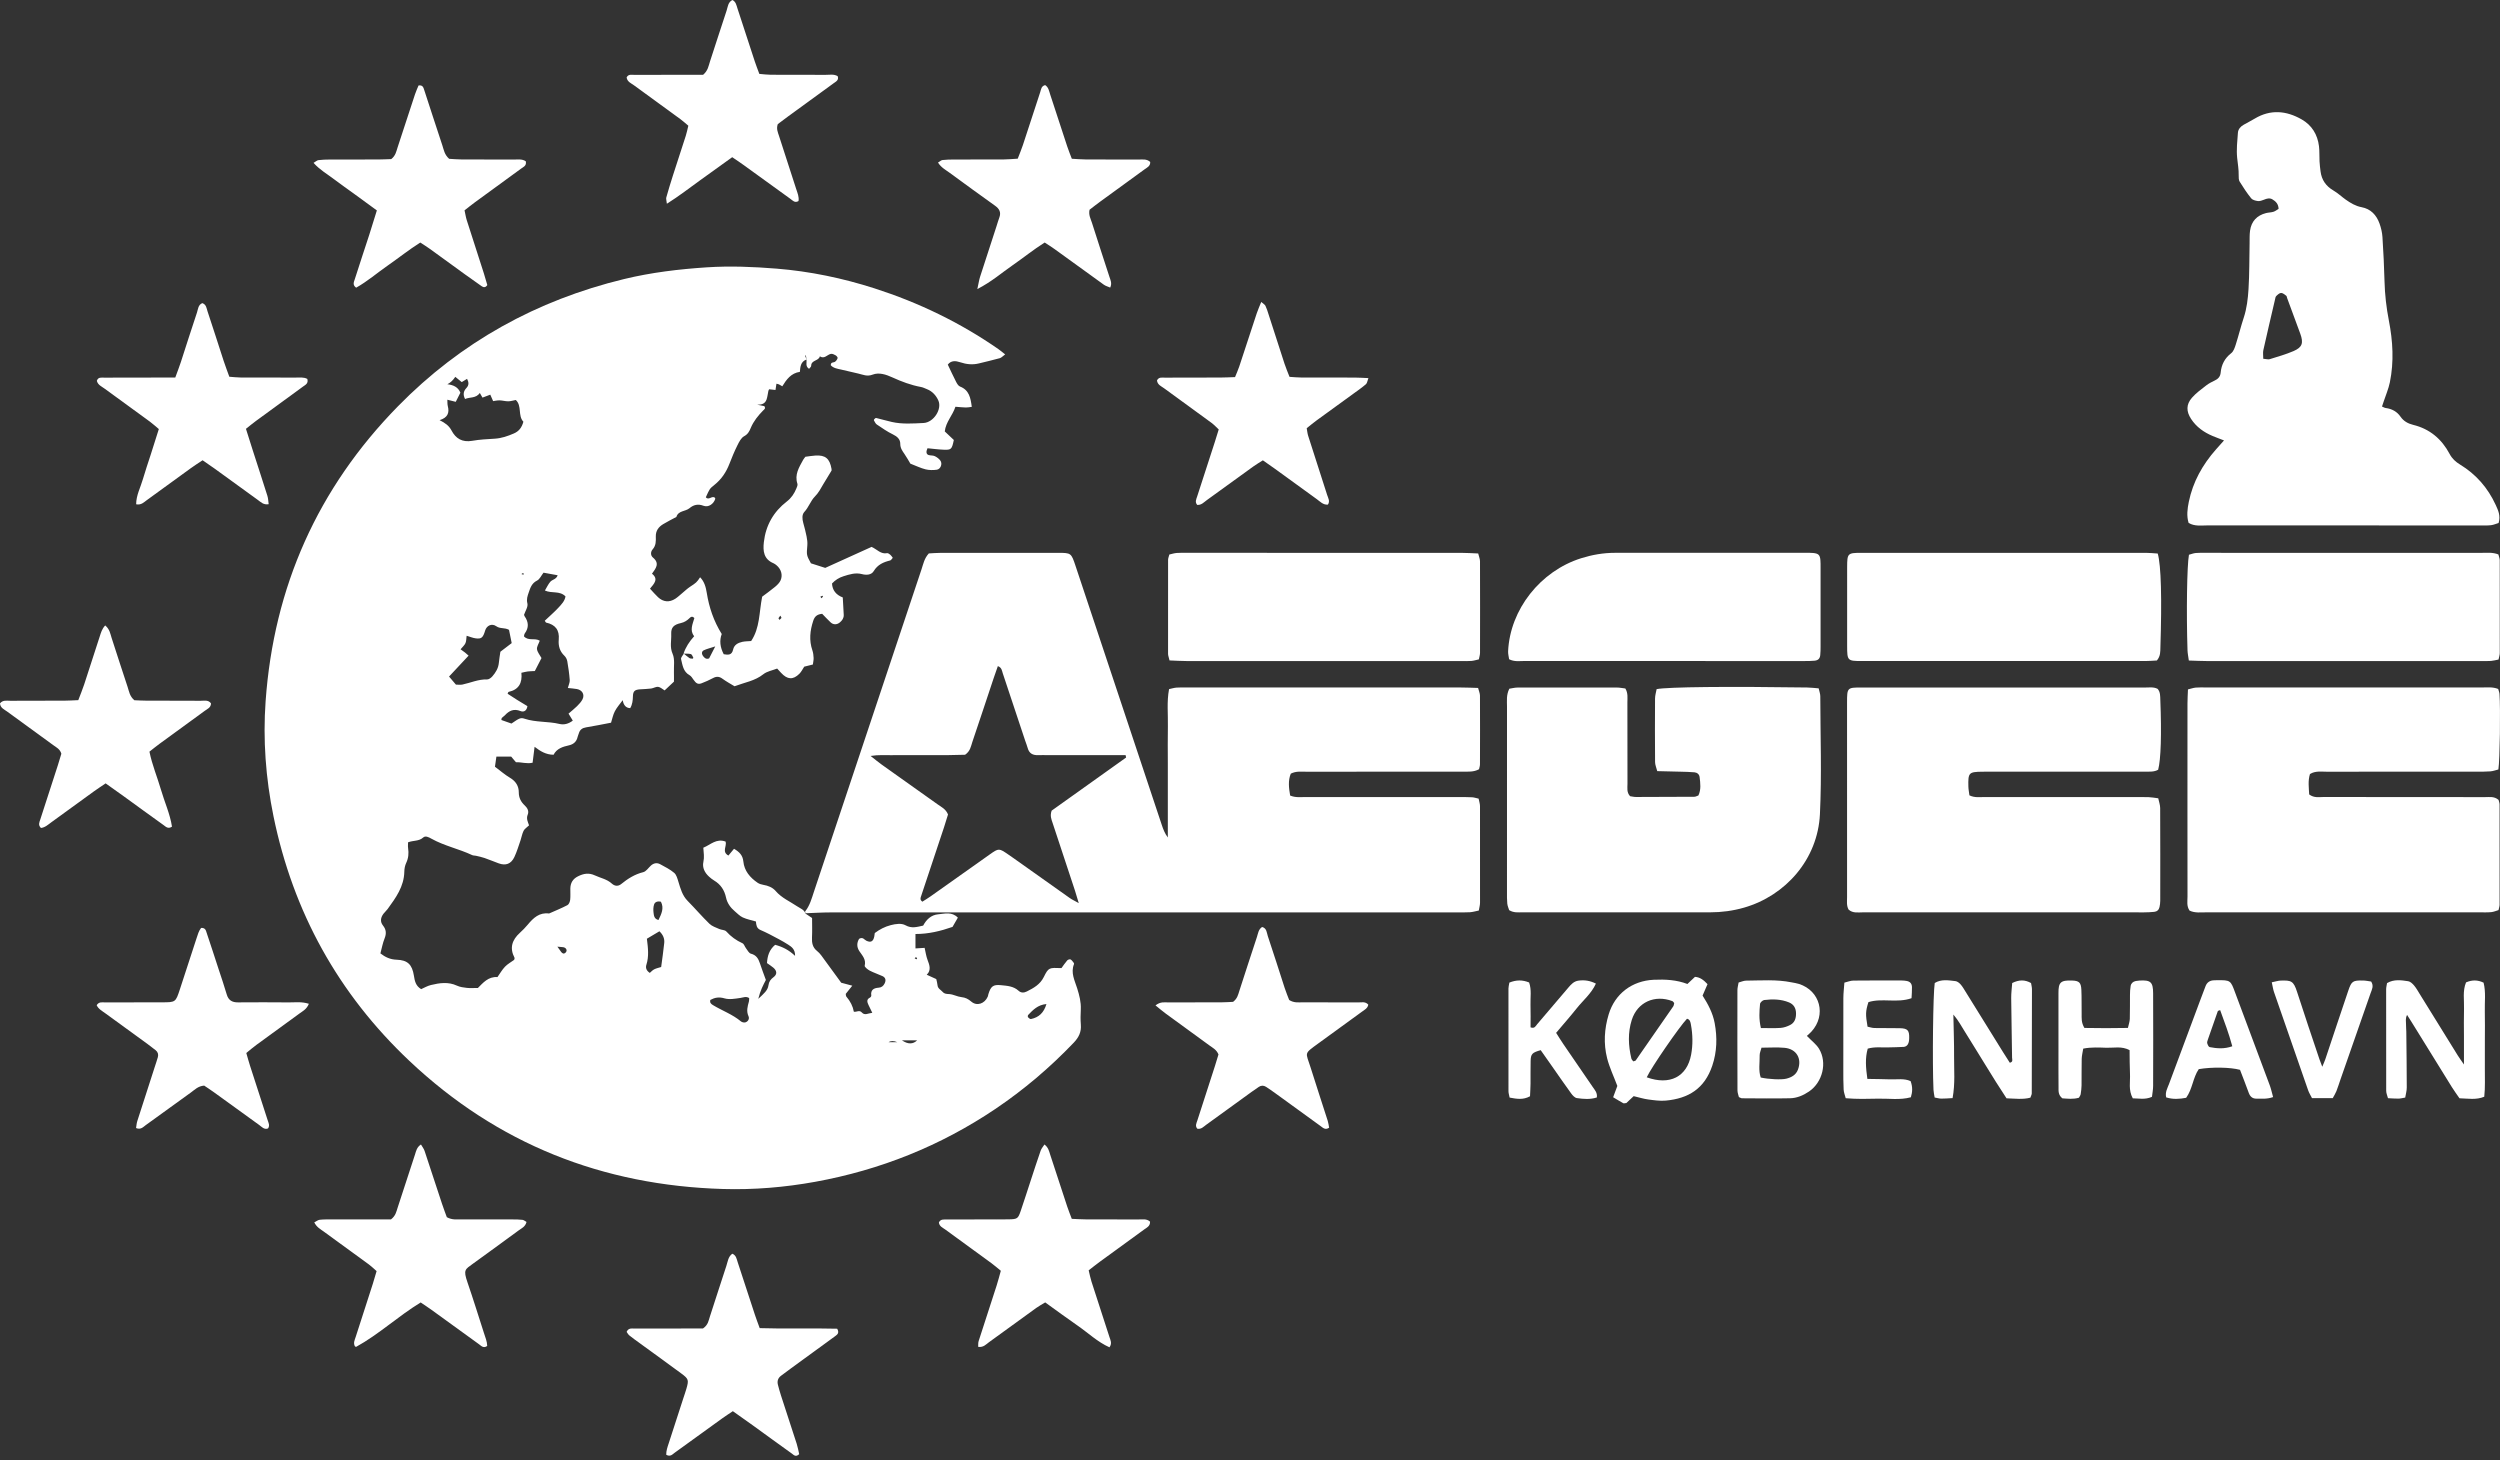
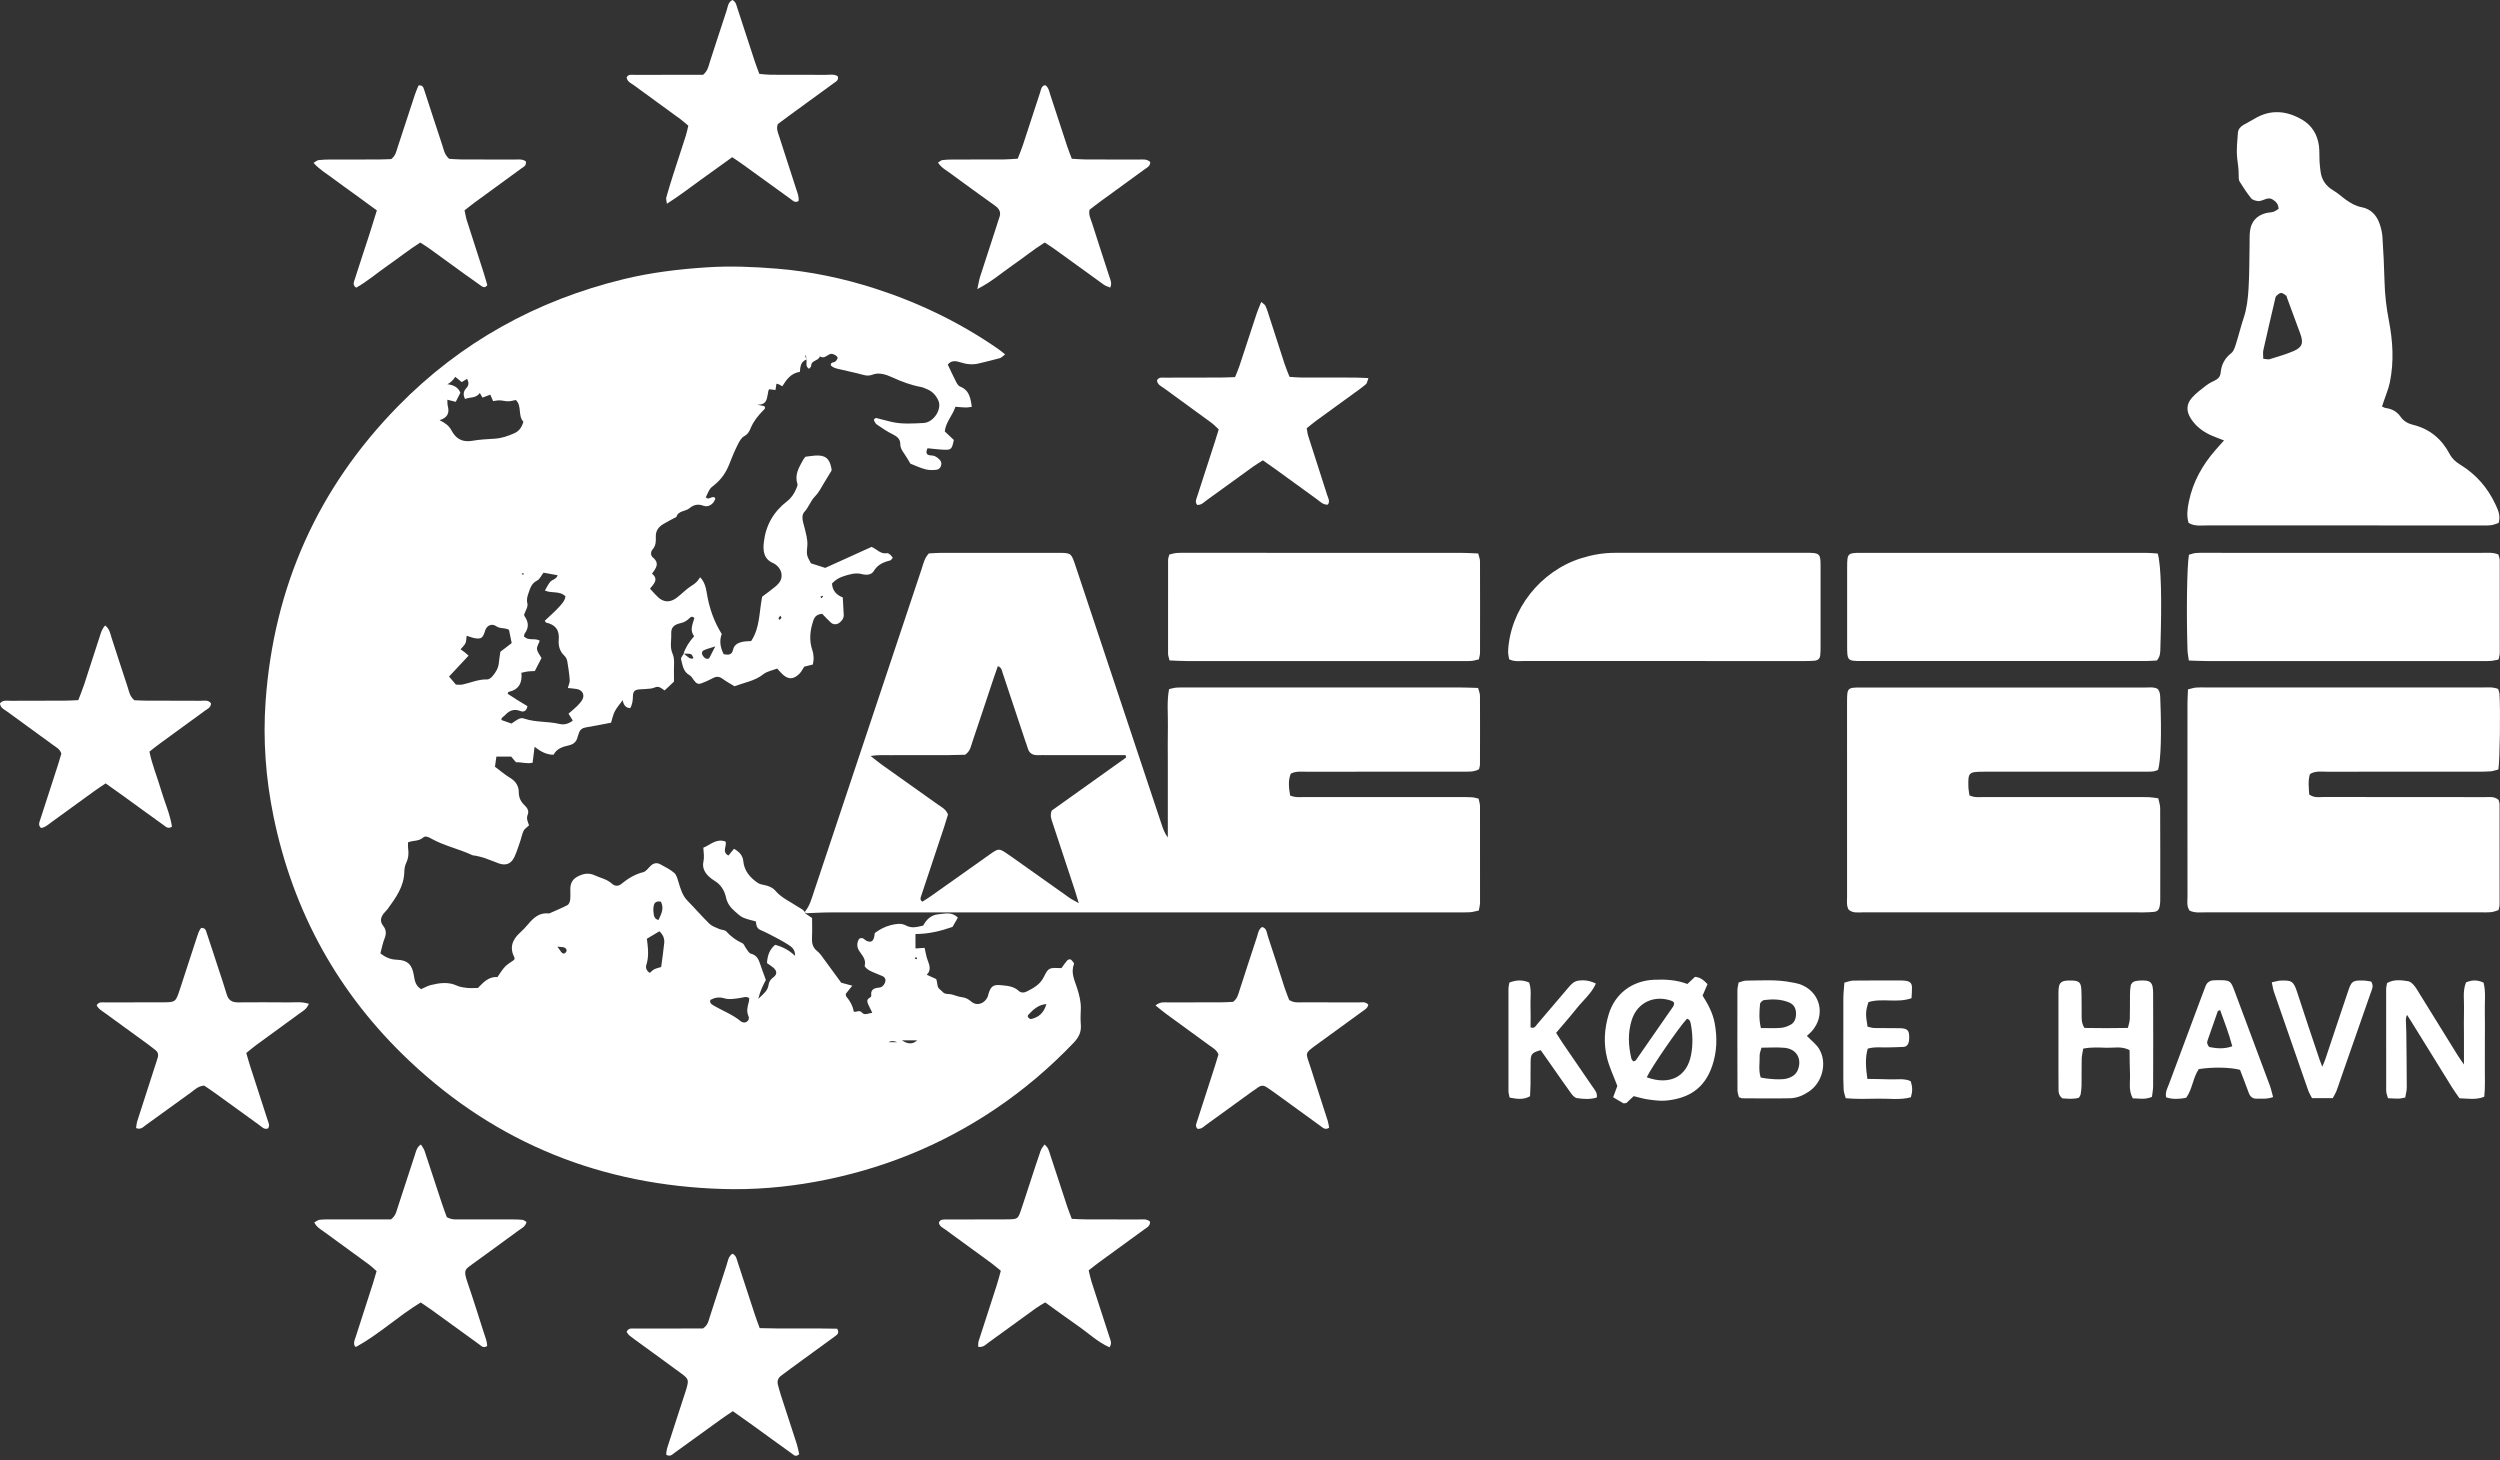
<svg xmlns="http://www.w3.org/2000/svg" width="529" height="309" viewBox="0 0 529 309" fill="none">
  <rect x="0" y="0" width="529" height="309" fill="#333333" stroke="none" />
  <path d="M144.639 138.314C145.083 136.939 145.864 135.771 146.885 134.62C145.873 133.374 146.588 132.016 146.927 130.781C146.442 130.287 146.146 130.556 145.9 130.798C145.382 131.308 144.835 131.668 144.082 131.838C142.575 132.179 141.965 132.756 142.031 134.169C142.096 135.545 141.681 136.9 142.326 138.353C142.832 139.494 142.553 140.988 142.604 142.326C142.628 142.95 142.608 143.576 142.608 144.237C141.969 144.837 141.33 145.437 140.633 146.092C140.151 145.81 139.734 145.395 139.272 145.339C138.796 145.279 138.283 145.624 137.773 145.693C136.998 145.795 136.212 145.808 135.43 145.862C134.339 145.938 133.954 146.238 133.928 147.303C133.907 148.21 133.814 149.065 133.354 149.841C132.476 149.817 131.948 149.256 131.767 148.157C131.205 148.932 130.547 149.656 130.107 150.495C129.71 151.25 129.551 152.132 129.298 152.923C127.491 153.265 125.759 153.628 124.015 153.908C123.206 154.037 122.702 154.407 122.479 155.184C122.405 155.442 122.277 155.686 122.219 155.947C122.001 156.94 121.341 157.499 120.403 157.709C119.072 158.007 117.811 158.389 117.135 159.704C115.527 159.696 114.341 158.961 113.118 158.021C112.969 159.216 112.84 160.248 112.697 161.394C111.459 161.674 110.341 161.245 109.171 161.288C108.808 160.858 108.462 160.448 108.165 160.097H105.037C104.935 160.816 104.837 161.501 104.732 162.24C105.802 163.038 106.808 163.923 107.94 164.596C109.144 165.313 109.777 166.345 109.775 167.64C109.774 168.842 110.241 169.695 111.055 170.454C111.626 170.985 111.965 171.656 111.665 172.381C111.308 173.238 111.712 173.946 111.946 174.643C111.505 175.066 111.016 175.356 110.798 175.786C110.479 176.413 110.374 177.146 110.14 177.822C109.73 179.005 109.373 180.216 108.843 181.345C108.147 182.822 107.002 183.229 105.515 182.682C104.514 182.315 103.53 181.899 102.522 181.551C101.935 181.347 101.319 181.225 100.712 181.081C100.451 181.019 100.154 181.053 99.921 180.944C97.102 179.615 94 178.988 91.269 177.457C90.678 177.126 90.023 176.787 89.537 177.225C88.646 178.029 87.504 177.801 86.345 178.231C86.345 178.632 86.293 179.057 86.355 179.465C86.52 180.557 86.433 181.582 85.948 182.606C85.688 183.153 85.566 183.813 85.555 184.424C85.501 187.583 83.751 189.968 82.013 192.362C81.755 192.719 81.397 193.004 81.135 193.359C80.546 194.155 80.392 195.027 81.039 195.838C81.737 196.712 81.787 197.553 81.374 198.581C80.978 199.566 80.791 200.634 80.494 201.738C81.513 202.525 82.557 203.03 83.903 203.074C86.254 203.151 87.208 204.082 87.585 206.468C87.757 207.561 87.948 208.596 89.113 209.302C89.752 209.026 90.444 208.609 91.191 208.429C93.021 207.986 94.858 207.713 96.691 208.563C97.326 208.858 98.072 208.958 98.78 209.037C99.485 209.115 100.205 209.054 101.122 209.054C102.194 208.001 103.296 206.609 105.265 206.747C105.806 205.985 106.247 205.192 106.855 204.557C107.395 203.992 108.118 203.6 108.793 203.108C108.816 202.992 108.933 202.781 108.871 202.661C107.786 200.583 108.353 198.883 110.002 197.388C110.598 196.847 111.166 196.265 111.68 195.647C112.861 194.229 114.13 193.022 116.185 193.296C117.485 192.717 118.811 192.184 120.069 191.526C120.381 191.364 120.602 190.804 120.648 190.403C120.739 189.609 120.666 188.796 120.684 187.991C120.709 186.815 121.222 185.966 122.309 185.426C123.488 184.841 124.585 184.632 125.877 185.234C127.083 185.795 128.434 186.024 129.469 186.973C130.061 187.515 130.797 187.593 131.436 187.071C132.838 185.927 134.311 184.996 136.114 184.548C136.726 184.395 137.19 183.647 137.719 183.168C138.315 182.627 139.003 182.493 139.702 182.873C140.719 183.429 141.786 183.955 142.658 184.697C143.141 185.107 143.343 185.911 143.548 186.576C143.996 188.03 144.373 189.484 145.502 190.628C147.065 192.211 148.515 193.911 150.109 195.461C150.654 195.992 151.477 196.253 152.199 196.577C152.681 196.794 153.381 196.753 153.686 197.095C154.661 198.181 155.778 198.988 157.1 199.589C157.441 199.743 157.583 200.306 157.853 200.653C158.173 201.065 158.469 201.691 158.885 201.796C160.012 202.082 160.465 202.835 160.789 203.817C161.181 205.001 161.627 206.167 162.058 207.359C161.474 208.491 160.889 209.564 160.451 211.358C161.639 210.233 162.46 209.581 162.607 208.481C162.712 207.697 163.067 207.227 163.693 206.759C164.484 206.165 164.41 205.416 163.642 204.762C163.241 204.42 162.785 204.14 162.293 203.787C162.389 202.29 162.762 200.983 164.02 199.922C165.537 200.326 166.903 200.99 168.236 202.261C168.278 200.871 167.481 200.338 166.788 199.891C165.518 199.072 164.153 198.394 162.816 197.682C162.184 197.347 161.526 197.06 160.874 196.767C160.088 196.415 160.013 195.708 159.955 194.988C159.021 194.712 158.052 194.53 157.18 194.133C156.547 193.846 156.033 193.289 155.485 192.829C154.569 192.058 153.879 191.097 153.63 189.934C153.291 188.347 152.498 187.145 151.107 186.316C150.724 186.088 150.369 185.802 150.038 185.503C149.114 184.669 148.57 183.583 148.836 182.384C149.056 181.396 148.901 180.459 148.823 179.376C150.358 178.753 151.588 177.347 153.54 178.08C153.842 179.037 152.674 180.243 154.13 181.034C154.49 180.601 154.866 180.147 155.319 179.602C156.414 180.244 157.162 180.95 157.29 182.269C157.485 184.281 158.706 185.693 160.309 186.792C160.654 187.029 161.104 187.164 161.525 187.235C162.533 187.404 163.472 187.772 164.125 188.532C165.39 190.004 167.141 190.742 168.691 191.785C169.34 192.221 170.17 192.467 170.442 193.334L170.345 193.252C170.859 193.596 171.372 193.939 171.835 194.249C171.835 195.69 171.886 197.022 171.818 198.351C171.762 199.481 171.932 200.461 172.871 201.212C173.214 201.486 173.526 201.818 173.787 202.172C175.216 204.105 176.624 206.053 178.003 207.946C178.749 208.145 179.418 208.324 180.344 208.571C179.764 209.301 179.348 209.821 178.956 210.313C179.005 210.544 178.987 210.759 179.085 210.875C179.944 211.879 180.472 212.945 180.671 214.073C181.225 214.217 181.829 213.63 182.376 214.249C182.977 214.931 183.697 214.405 184.576 214.309C184.288 213.716 184.025 213.193 183.778 212.662C183.497 212.059 183.289 211.474 184.104 211.078C184.233 211.015 184.381 210.788 184.363 210.659C184.188 209.43 184.92 209.063 185.932 208.994C186.547 208.952 186.911 208.632 187.174 208.121C187.526 207.44 187.399 206.856 186.741 206.55C185.852 206.137 184.903 205.84 184.036 205.386C183.596 205.156 182.909 204.6 182.97 204.348C183.3 203.005 182.463 202.202 181.837 201.261C181.239 200.361 181.307 199.442 181.788 198.656C182.602 198.186 182.878 198.853 183.326 199.061C184.269 199.501 184.776 199.223 184.997 198.164C185.051 197.909 185.072 197.648 185.103 197.43C186.153 196.647 187.224 196.09 188.465 195.764C189.558 195.479 190.755 195.317 191.614 195.792C192.906 196.507 194.005 196.152 195.344 195.857C195.988 194.628 197.002 193.595 198.523 193.464C199.901 193.346 201.403 192.861 202.683 194.173C202.321 194.802 201.942 195.461 201.556 196.132C199.057 197.008 196.483 197.639 193.713 197.636V200.688C194.42 200.644 195.005 200.606 195.651 200.566C195.861 201.481 195.969 202.324 196.28 203.151C196.62 204.055 197.142 205.29 196.095 206.254C196.743 206.549 197.39 206.843 198.114 207.172C198.203 207.588 198.343 208.013 198.375 208.448C198.43 209.188 199.06 209.437 199.468 209.887C199.881 210.345 200.326 210.311 200.885 210.35C201.746 210.412 202.574 210.901 203.438 210.99C204.288 211.077 204.88 211.388 205.53 211.944C206.712 212.954 208.347 212.393 209.009 210.891C209.08 210.73 209.087 210.543 209.139 210.372C209.644 208.726 210.126 208.299 211.773 208.462C213.085 208.592 214.46 208.659 215.533 209.647C216.058 210.128 216.675 210.1 217.285 209.791C218.722 209.06 220.08 208.332 220.871 206.73C221.877 204.697 221.996 204.756 224.607 204.85C224.974 204.348 225.363 203.759 225.821 203.229C225.963 203.063 226.365 202.929 226.525 203.014C226.805 203.162 226.997 203.485 227.211 203.747C227.261 203.807 227.289 203.934 227.261 204.003C226.519 205.833 227.402 207.45 227.924 209.112C228.383 210.57 228.772 212.031 228.697 213.587C228.646 214.659 228.613 215.744 228.706 216.811C228.841 218.365 228.259 219.525 227.198 220.636C222.159 225.907 216.642 230.598 210.593 234.669C198.982 242.483 186.257 247.568 172.509 250.067C166.063 251.239 159.535 251.784 152.982 251.591C127.493 250.84 105.23 242.047 86.633 224.491C71.595 210.293 62.012 192.97 57.866 172.697C56.225 164.671 55.62 156.528 56.204 148.363C57.934 124.183 67.222 103.312 84.199 85.979C97.512 72.386 113.576 63.528 132.04 59.051C137.785 57.658 143.639 56.957 149.559 56.568C154.511 56.243 159.428 56.449 164.323 56.843C171.378 57.411 178.308 58.851 185.066 61.025C194.424 64.036 203.183 68.264 211.263 73.876C211.691 74.173 212.088 74.516 212.691 74.99C212.202 75.345 211.917 75.688 211.563 75.788C210.1 76.198 208.617 76.533 207.142 76.898C205.795 77.232 204.49 77.092 203.179 76.654C202.229 76.337 201.257 76.231 200.554 77.155C201.155 78.415 201.706 79.624 202.314 80.805C202.508 81.183 202.788 81.653 203.14 81.79C205.071 82.535 205.374 84.174 205.63 86.089C205.178 86.143 204.781 86.236 204.384 86.227C203.681 86.209 202.98 86.13 202.168 86.069C201.572 87.922 200.135 89.28 199.913 91.289C200.571 91.911 201.212 92.515 201.829 93.099C201.419 95.069 201.299 95.219 199.718 95.159C198.563 95.116 197.413 94.958 196.258 94.85C195.911 95.589 195.982 96.13 196.506 96.287C196.926 96.414 197.422 96.338 197.803 96.523C198.252 96.741 198.711 97.075 198.993 97.48C199.466 98.162 199.029 99.283 198.223 99.393C197.445 99.499 196.603 99.499 195.846 99.312C194.828 99.059 193.865 98.582 192.634 98.107C192.312 97.575 191.891 96.792 191.387 96.067C190.925 95.402 190.494 94.812 190.497 93.901C190.501 92.959 189.854 92.36 188.943 91.923C187.744 91.347 186.64 90.567 185.53 89.821C185.257 89.638 185.11 89.26 184.926 88.96C184.893 88.906 184.934 88.762 184.988 88.71C185.105 88.598 185.277 88.416 185.385 88.442C186.504 88.707 187.609 89.039 188.731 89.292C190.947 89.789 193.202 89.611 195.432 89.504C197.538 89.401 199.375 86.599 198.555 84.749C198.1 83.721 197.302 82.796 196.15 82.35C195.735 82.188 195.326 81.97 194.894 81.891C192.765 81.499 190.762 80.748 188.806 79.849C187.475 79.238 185.984 78.752 184.65 79.271C183.466 79.73 182.602 79.273 181.607 79.044C180.389 78.766 179.176 78.465 177.956 78.194C177.172 78.02 176.367 77.909 175.796 77.294C175.764 76.567 176.375 76.763 176.687 76.55C176.942 76.376 177.164 76.056 177.24 75.76C177.279 75.608 177.009 75.295 176.807 75.181C176.51 75.013 176.122 74.819 175.819 74.878C175.036 75.029 174.452 76.045 173.479 75.4C173.249 76.41 171.633 76.157 171.645 77.423C171.646 77.622 171.36 77.825 171.194 78.042C170.361 77.506 170.743 76.725 170.66 76.058C170.615 75.772 170.571 75.489 170.527 75.207C170.471 75.224 170.416 75.24 170.361 75.258C170.461 75.529 170.56 75.801 170.658 76.073C169.406 76.519 169.342 77.633 169.254 78.683C167.379 78.964 166.425 80.289 165.531 81.744C165.247 81.579 165.037 81.437 164.81 81.332C164.659 81.262 164.484 81.243 164.296 81.195C164.234 81.603 164.172 82.008 164.094 82.52C163.619 82.467 163.186 82.418 162.751 82.368C162.695 82.487 162.612 82.6 162.586 82.725C162.458 83.319 162.404 83.933 162.213 84.505C161.906 85.425 161.179 85.656 160.232 85.638C160.747 85.741 161.264 85.844 161.73 85.937C162.089 86.447 161.693 86.637 161.466 86.87C160.408 87.957 159.459 89.119 158.867 90.537C158.569 91.253 158.268 91.871 157.462 92.304C156.829 92.644 156.401 93.496 156.048 94.204C155.413 95.48 154.864 96.803 154.351 98.133C153.663 99.917 152.65 101.432 151.137 102.63C150.119 103.436 150.154 103.48 149.354 105.217C149.951 105.983 150.684 104.768 151.288 105.343C151.308 105.415 151.366 105.505 151.346 105.571C151.012 106.625 149.914 107.423 148.861 107.021C147.666 106.564 146.741 106.828 145.889 107.54C145.027 108.26 143.533 108.017 143.121 109.385C142.184 109.892 141.228 110.363 140.318 110.915C139.352 111.501 138.737 112.309 138.769 113.537C138.793 114.485 138.828 115.433 138.088 116.259C137.674 116.723 137.608 117.513 138.159 117.972C139.68 119.24 138.738 120.292 137.959 121.398C139.41 122.534 138.398 123.522 137.539 124.561C138.165 125.231 138.671 125.838 139.244 126.372C140.346 127.399 141.629 127.512 142.895 126.694C143.417 126.356 143.871 125.911 144.354 125.514C144.907 125.059 145.424 124.55 146.018 124.16C147.295 123.32 147.439 123.227 148.142 122.148C149.074 123.102 149.362 124.275 149.558 125.487C150.047 128.52 151 131.385 152.72 134.158C152.202 135.519 152.372 136.967 153.141 138.434C154 138.566 154.85 138.724 155.13 137.439C155.347 136.442 156.166 136.014 157.072 135.816C157.67 135.686 158.297 135.698 158.944 135.643C160.817 132.852 160.609 129.619 161.275 126.256C162.038 125.68 163.05 124.967 163.997 124.179C164.463 123.79 164.951 123.32 165.183 122.78C165.669 121.649 165.278 120.432 164.334 119.631C164.13 119.459 163.908 119.286 163.666 119.183C161.591 118.317 161.417 116.589 161.633 114.701C162.036 111.159 163.69 108.276 166.484 106.12C167.465 105.363 168.055 104.453 168.501 103.379C168.635 103.059 168.828 102.651 168.734 102.37C168.09 100.423 169.084 98.894 169.934 97.323C170.057 97.096 170.237 96.9 170.418 96.652C171.123 96.564 171.827 96.439 172.536 96.395C174.655 96.262 175.564 97.023 175.951 99.218C175.982 99.389 175.955 99.571 175.955 99.576C175.324 100.612 174.762 101.505 174.23 102.416C173.693 103.336 173.226 104.261 172.438 105.055C171.518 105.982 171.128 107.33 170.194 108.331C169.668 108.895 169.741 109.836 169.971 110.655C170.236 111.603 170.485 112.558 170.675 113.523C170.794 114.129 170.883 114.767 170.832 115.376C170.66 117.455 170.633 117.453 171.592 119.198C172.621 119.526 173.549 119.823 174.622 120.166C177.835 118.71 181.156 117.204 184.428 115.721C185.607 116.255 186.391 117.318 187.702 117.049C187.905 117.007 188.196 117.233 188.398 117.396C188.59 117.551 188.718 117.786 188.913 118.035C188.71 118.248 188.565 118.543 188.36 118.593C186.935 118.942 185.704 119.475 184.884 120.843C184.367 121.704 183.271 121.712 182.428 121.49C181.021 121.12 179.796 121.523 178.505 121.926C177.526 122.231 176.729 122.74 176.052 123.471C176.136 124.892 176.896 125.875 178.33 126.419C178.399 127.618 178.478 128.862 178.535 130.105C178.566 130.789 178.209 131.292 177.706 131.709C177.095 132.214 176.339 132.235 175.759 131.694C175.114 131.093 174.517 130.439 173.972 129.883C172.884 129.991 172.388 130.443 172.092 131.327C171.391 133.424 171.171 135.497 171.905 137.63C172.076 138.128 172.136 138.679 172.16 139.209C172.18 139.64 172.069 140.077 172.004 140.611C171.346 140.775 170.759 140.921 170.174 141.066C169.838 141.572 169.572 142.151 169.149 142.569C167.802 143.901 166.615 143.817 165.282 142.377C165.044 142.12 164.809 141.861 164.448 141.468C163.458 141.856 162.31 142.038 161.52 142.669C159.761 144.074 157.624 144.385 155.425 145.212C154.638 144.728 153.705 144.23 152.861 143.612C152.188 143.121 151.602 143.097 150.889 143.475C150.101 143.892 149.286 144.27 148.451 144.582C147.705 144.862 147.299 144.624 146.745 143.825C146.503 143.478 146.258 143.066 145.909 142.872C144.552 142.118 144.426 140.726 144.113 139.465C144.035 139.15 144.476 138.706 144.696 138.314C145.097 138.624 145.46 138.968 145.87 139.241C146.055 139.364 146.333 139.354 146.571 139.376C146.613 139.38 146.728 139.209 146.709 139.175C146.551 138.899 146.417 138.466 146.189 138.406C145.699 138.275 145.157 138.337 144.636 138.321L144.639 138.314ZM115.274 131.35C116.277 130.401 117.223 129.582 118.077 128.676C118.781 127.929 119.524 127.159 119.657 126.194C118.396 124.931 116.773 125.635 115.301 124.952C115.718 124.261 116.002 123.609 116.448 123.099C116.873 122.612 117.742 122.584 117.996 121.723C116.959 121.534 116.012 121.362 115.008 121.18C114.529 121.791 114.206 122.569 113.636 122.853C112.517 123.41 112.213 124.379 111.871 125.39C111.62 126.129 111.37 126.777 111.596 127.68C111.775 128.395 111.143 129.313 110.884 130.1C110.935 130.232 110.952 130.323 111.001 130.392C111.893 131.65 111.91 132.859 111.053 134.02C110.921 134.2 110.914 134.473 110.865 134.644C111.801 135.705 113.175 134.913 114.214 135.575C113.981 136.228 113.557 136.83 113.628 137.367C113.712 138 114.223 138.578 114.582 139.241C114.109 140.163 113.631 141.092 113.168 141.993C112.544 142.027 112.098 142.026 111.661 142.082C111.241 142.137 110.829 142.253 110.326 142.361C110.555 144.543 109.751 145.936 107.63 146.399C107.528 146.422 107.476 146.67 107.41 146.795C108.074 147.227 108.733 147.665 109.403 148.085C110.124 148.536 110.857 148.968 111.6 149.419C111.482 150.287 110.929 150.775 110.136 150.46C108.724 149.899 107.725 150.378 106.804 151.385C106.625 151.58 106.371 151.708 106.197 151.907C106.11 152.007 106.126 152.195 106.092 152.354C106.836 152.615 107.573 152.873 108.225 153.103C109.855 151.991 110.146 151.797 110.988 152.078C113.393 152.883 115.947 152.604 118.383 153.187C119.352 153.418 120.318 153.167 121.202 152.482C120.915 152.012 120.656 151.588 120.299 151.004C120.914 150.471 121.538 149.984 122.094 149.431C122.53 148.996 122.978 148.527 123.253 147.987C123.764 146.98 123.211 146.007 122.074 145.802C121.485 145.695 120.882 145.66 120.156 145.58C120.326 144.915 120.591 144.401 120.556 143.908C120.46 142.58 120.271 141.253 120.042 139.94C119.969 139.522 119.742 139.056 119.436 138.769C118.43 137.821 118.114 136.635 118.231 135.351C118.418 133.297 117.5 132.16 115.546 131.74C115.484 131.727 115.446 131.604 115.273 131.351L115.274 131.35ZM93.016 88.903C94.181 89.493 94.995 90.056 95.54 91.087C96.434 92.78 97.782 93.654 99.941 93.273C101.483 93 103.103 92.924 104.678 92.826C106.161 92.734 107.411 92.285 108.716 91.728C109.809 91.262 110.407 90.478 110.751 89.237C109.541 87.994 110.485 85.866 109.144 84.637C108.558 84.746 108.048 84.915 107.538 84.917C106.932 84.92 106.328 84.734 105.721 84.715C105.254 84.701 104.783 84.82 104.345 84.876C104.123 84.37 103.947 83.971 103.744 83.51C103.14 83.74 102.605 83.943 102.093 84.137C101.863 83.729 101.711 83.461 101.537 83.156C100.688 84.335 99.415 83.982 98.406 84.431C97.912 83.473 98.089 82.739 98.688 82.107C99.276 81.488 99.201 80.875 98.831 80.16C98.434 80.404 98.085 80.618 97.702 80.853C97.239 80.474 96.796 80.112 96.344 79.742C95.833 80.495 95.273 81.016 94.663 81.305C95.919 81.455 96.932 81.895 97.418 83.094C97.095 83.732 96.789 84.332 96.437 85.028C95.862 84.884 95.29 84.74 94.66 84.581C94.69 85.077 94.648 85.523 94.754 85.927C95.137 87.371 94.717 88.386 93.016 88.905V88.903ZM107.707 133.277C106.741 132.745 105.855 133.107 105.016 132.513C104.025 131.813 102.959 132.416 102.662 133.409C102.204 134.942 101.881 135.24 100.633 135.071C100.038 134.99 99.466 134.742 98.739 134.527C98.654 135.123 98.684 135.659 98.488 136.095C98.287 136.543 97.867 136.893 97.458 137.39C97.863 137.684 98.147 137.875 98.412 138.088C98.675 138.297 98.918 138.528 99.154 138.734C97.73 140.257 96.404 141.676 95.018 143.159C95.553 143.786 96.005 144.317 96.473 144.866C96.963 144.866 97.423 144.943 97.847 144.853C99.586 144.484 101.23 143.705 103.074 143.77C103.441 143.782 103.909 143.43 104.183 143.118C104.893 142.303 105.449 141.39 105.555 140.261C105.629 139.466 105.773 138.676 105.882 137.908C106.718 137.27 107.486 136.683 108.275 136.08C108.062 135.028 107.873 134.093 107.707 133.278V133.277ZM150.306 211.588C150.16 212.158 150.426 212.416 150.855 212.676C152.81 213.861 155.004 214.636 156.785 216.129C157.014 216.32 157.48 216.421 157.753 216.325C158.316 216.13 158.624 215.558 158.384 215.036C157.888 213.95 158.186 212.954 158.47 211.922C158.536 211.684 158.509 211.42 158.523 211.191C157.874 210.765 157.313 211.069 156.701 211.159C155.576 211.325 154.338 211.557 153.297 211.251C152.131 210.908 151.242 211.081 150.304 211.587L150.306 211.588ZM136.88 198.635C137.13 200.615 137.341 202.38 136.776 204.136C136.575 204.76 136.741 205.375 137.497 205.866C137.781 205.627 138.067 205.29 138.429 205.109C138.882 204.88 139.4 204.779 139.902 204.619C140.13 202.874 140.384 201.208 140.552 199.532C140.645 198.614 140.314 197.8 139.533 197.059C138.676 197.567 137.851 198.057 136.881 198.635H136.88ZM221.426 212.452C219.585 212.626 218.571 213.707 217.558 214.768C217.468 214.863 217.452 215.167 217.533 215.254C217.693 215.43 217.973 215.666 218.152 215.628C219.808 215.281 220.886 214.311 221.427 212.452H221.426ZM139.852 190.808C139.115 190.63 138.575 190.879 138.406 191.382C138.217 191.94 138.219 192.602 138.297 193.196C138.371 193.766 138.439 194.449 139.333 194.674C139.945 193.406 140.567 192.19 139.852 190.808ZM151.349 136.779C150.228 137.147 149.547 137.303 148.932 137.597C148.45 137.827 148.447 138.357 148.717 138.747C149.011 139.175 149.404 139.586 150.049 139.315C150.401 138.628 150.754 137.94 151.349 136.779ZM190.854 220.14C192.114 220.991 193.184 220.991 194.062 220.14H190.854ZM117.941 200.313C118.451 201.029 118.586 201.245 118.749 201.439C118.984 201.718 119.252 201.922 119.617 201.625C119.985 201.323 119.998 200.843 119.527 200.544C119.247 200.366 118.815 200.426 117.941 200.313ZM189.879 220.533C189.123 220.212 188.502 220.212 188.016 220.533H189.879ZM165.368 130.746C165.265 130.532 165.202 130.4 165.138 130.268C164.998 130.444 164.822 130.606 164.736 130.805C164.704 130.882 164.875 131.046 164.954 131.17C165.099 131.02 165.245 130.872 165.368 130.746ZM193.845 202.494C193.744 202.586 193.645 202.676 193.544 202.767C193.66 202.841 193.77 202.93 193.895 202.98C193.935 202.996 194.075 202.875 194.071 202.867C194.005 202.738 193.923 202.618 193.844 202.495L193.845 202.494ZM174.143 126.273C174.109 126.197 174.051 126.053 174.044 126.055C173.892 126.107 173.746 126.176 173.599 126.242C173.663 126.359 173.728 126.476 173.794 126.593C173.911 126.487 174.027 126.379 174.144 126.273H174.143ZM110.798 121.581C110.816 121.506 110.833 121.429 110.851 121.354C110.716 121.335 110.583 121.307 110.448 121.307C110.431 121.307 110.413 121.448 110.396 121.523C110.529 121.542 110.664 121.563 110.797 121.58L110.798 121.581Z" fill="white" />
  <path d="M170.356 193.247L170.453 193.329C170.429 193.155 170.32 192.914 170.395 192.82C171.369 191.601 171.753 190.116 172.229 188.687C179.83 165.93 187.413 143.166 195.013 120.407C195.377 119.319 195.583 118.142 196.542 117.103C197.323 117.065 198.207 116.986 199.091 116.985C207.342 116.975 215.592 116.973 223.843 116.982C226.651 116.985 226.667 116.998 227.583 119.743C233.669 138.013 239.746 156.285 245.832 174.556C246.135 175.466 246.472 176.363 247.112 177.212V161.473C247.112 158.873 247.07 156.272 247.124 153.673C247.178 151.096 246.868 148.501 247.373 145.817C247.932 145.698 248.433 145.538 248.944 145.498C249.658 145.441 250.378 145.471 251.096 145.471C270.468 145.471 289.84 145.468 309.21 145.475C310.362 145.475 311.512 145.534 312.763 145.569C312.925 146.208 313.159 146.705 313.162 147.201C313.188 152.043 313.178 156.884 313.162 161.726C313.162 162.07 313.034 162.415 312.963 162.771C311.843 163.39 310.665 163.276 309.518 163.28C305.124 163.298 300.729 163.288 296.335 163.288C289.698 163.288 283.062 163.281 276.425 163.296C275.362 163.299 274.267 163.131 273.131 163.705C272.53 165.171 272.717 166.718 272.995 168.336C274.107 168.81 275.193 168.654 276.245 168.655C287.097 168.667 297.947 168.662 308.799 168.663C309.696 168.663 310.595 168.654 311.488 168.703C311.917 168.726 312.341 168.876 312.874 168.991C312.985 169.567 313.166 170.075 313.168 170.581C313.188 177.395 313.189 184.209 313.174 191.023C313.174 191.539 313.015 192.056 312.915 192.669C312.254 192.802 311.658 192.989 311.053 193.029C310.071 193.09 309.082 193.059 308.096 193.059C274.286 193.059 240.476 193.059 206.665 193.059C196.352 193.059 186.04 193.05 175.728 193.068C173.937 193.07 172.146 193.185 170.354 193.247H170.356ZM238.282 160.294C238.249 160.126 238.215 159.957 238.181 159.789C237.393 159.789 236.606 159.789 235.817 159.789C231.154 159.789 226.49 159.789 221.827 159.789C221.11 159.789 220.391 159.756 219.675 159.787C218.551 159.834 217.77 159.434 217.459 158.285C217.319 157.768 217.109 157.269 216.939 156.76C215.355 152.003 213.774 147.244 212.19 142.486C212.004 141.93 211.988 141.26 211.146 140.949C210.838 141.832 210.54 142.657 210.262 143.49C208.759 147.991 207.276 152.498 205.751 156.993C205.443 157.903 205.327 158.941 204.214 159.706C203.089 159.731 201.753 159.772 200.417 159.787C199.071 159.801 197.726 159.789 196.381 159.789C195.125 159.789 193.87 159.789 192.614 159.789C191.268 159.789 189.923 159.77 188.578 159.795C187.269 159.818 185.947 159.683 184.217 159.959C185.211 160.735 185.868 161.29 186.565 161.786C190.507 164.596 194.466 167.383 198.402 170.202C199.185 170.764 200.131 171.179 200.6 172.341C200.347 173.158 200.075 174.094 199.767 175.019C198.16 179.861 196.542 184.7 194.933 189.542C194.799 189.941 194.576 190.372 195.172 190.796C195.727 190.438 196.332 190.079 196.906 189.674C201.079 186.724 205.24 183.758 209.415 180.812C211.363 179.438 211.375 179.454 213.405 180.851C213.701 181.054 213.997 181.256 214.29 181.463C218.311 184.318 222.327 187.177 226.357 190.019C226.829 190.353 227.366 190.594 228.266 191.099C227.91 189.921 227.698 189.17 227.455 188.429C225.886 183.665 224.314 178.901 222.733 174.141C222.478 173.376 222.143 172.633 222.529 171.531C227.655 167.874 232.969 164.085 238.284 160.294H238.282Z" fill="white" />
  <path d="M504.031 86.022C504.348 86.152 504.574 86.304 504.818 86.336C506.133 86.509 507.2 87.082 507.96 88.184C508.607 89.122 509.543 89.635 510.611 89.896C514.148 90.758 516.67 92.906 518.345 96.065C518.877 97.067 519.617 97.732 520.561 98.308C523.947 100.372 526.446 103.252 528.095 106.851C528.613 107.981 529.159 109.14 528.708 110.656C528.24 110.8 527.682 111.061 527.1 111.131C526.304 111.225 525.489 111.185 524.682 111.185C505.491 111.186 486.299 111.192 467.108 111.176C465.787 111.176 464.413 111.415 463.114 110.656C462.652 109.172 462.85 107.665 463.154 106.178C464.021 101.944 466.067 98.309 468.907 95.094C469.428 94.505 469.954 93.919 470.602 93.194C469.661 92.829 468.914 92.56 468.183 92.252C466.326 91.47 464.734 90.339 463.621 88.628C462.596 87.052 462.58 85.58 463.807 84.174C464.676 83.177 465.784 82.375 466.839 81.555C467.399 81.119 468.057 80.796 468.7 80.483C469.407 80.139 469.82 79.647 469.894 78.843C470.051 77.16 470.748 75.802 472.129 74.727C472.63 74.338 472.883 73.545 473.094 72.886C473.691 71.015 474.154 69.1 474.771 67.237C475.426 65.257 475.659 63.203 475.787 61.163C475.987 57.949 475.948 54.719 476.015 51.494C476.034 50.601 475.987 49.695 476.11 48.815C476.384 46.831 477.554 45.585 479.49 45.087C480.008 44.954 480.567 44.968 481.073 44.809C481.467 44.685 481.81 44.396 482.149 44.197C482.118 43.158 481.545 42.603 480.844 42.185C480.257 41.835 479.652 42.008 479.045 42.264C478.641 42.434 478.167 42.591 477.751 42.539C477.258 42.475 476.629 42.313 476.346 41.961C475.457 40.851 474.666 39.655 473.916 38.442C473.702 38.096 473.695 37.58 473.706 37.144C473.736 35.884 473.512 34.658 473.385 33.419C473.204 31.665 473.413 29.863 473.542 28.088C473.596 27.347 474.091 26.776 474.754 26.404C475.532 25.966 476.329 25.56 477.095 25.102C480.448 23.094 483.794 23.413 487.04 25.27C489.183 26.496 490.396 28.473 490.696 30.933C490.826 31.995 490.756 33.078 490.814 34.151C490.852 34.856 490.938 35.558 491.026 36.26C491.253 38.071 492.169 39.388 493.764 40.318C494.687 40.856 495.474 41.621 496.355 42.239C497.38 42.959 498.427 43.603 499.714 43.841C501.649 44.201 502.862 45.502 503.504 47.292C503.833 48.208 504.064 49.195 504.127 50.162C504.331 53.291 504.485 56.425 504.565 59.559C504.635 62.346 504.952 65.091 505.484 67.825C506.33 72.17 506.589 76.544 505.693 80.908C505.407 82.297 504.826 83.623 504.38 84.98C504.271 85.311 504.158 85.641 504.031 86.02V86.022ZM478.905 75.914C479.573 75.966 479.956 76.1 480.267 76.003C481.968 75.47 483.697 74.988 485.326 74.283C487.174 73.482 487.451 72.574 486.739 70.613C485.824 68.093 484.885 65.58 483.956 63.065C483.895 62.897 483.884 62.66 483.764 62.574C483.425 62.33 483.036 61.978 482.675 61.988C482.321 61.999 481.938 62.361 481.649 62.65C481.479 62.819 481.448 63.14 481.388 63.401C480.556 66.968 479.717 70.532 478.919 74.105C478.808 74.603 478.905 75.148 478.905 75.914Z" fill="white" />
  <path d="M456.562 145.767C457.141 146.452 457.091 147.274 457.123 148.076C457.409 155.292 457.248 160.719 456.667 162.873C455.822 163.37 454.821 163.276 453.852 163.281C450.444 163.299 447.037 163.289 443.628 163.289C436.185 163.289 428.742 163.289 421.3 163.289C420.673 163.289 420.045 163.281 419.418 163.292C416.597 163.339 416.441 163.497 416.508 166.43C416.522 167.037 416.649 167.643 416.73 168.294C417.826 168.838 418.914 168.652 419.961 168.653C430.452 168.668 440.945 168.661 451.436 168.663C452.513 168.663 453.589 168.641 454.665 168.679C455.28 168.7 455.892 168.82 456.683 168.917C456.831 169.63 457.09 170.307 457.092 170.987C457.125 177.531 457.117 184.075 457.108 190.621C457.108 191.065 457.044 191.516 456.947 191.95C456.818 192.529 456.421 192.891 455.83 192.949C455.118 193.019 454.4 193.055 453.685 193.057C433.867 193.062 414.049 193.065 394.231 193.051C393.181 193.051 392.058 193.284 391.159 192.467C390.693 191.621 390.84 190.706 390.839 189.821C390.829 176.105 390.826 162.388 390.836 148.671C390.838 145.5 390.861 145.477 393.942 145.476C413.939 145.469 433.937 145.471 453.934 145.48C454.818 145.48 455.733 145.323 456.561 145.769L456.562 145.767Z" fill="white" />
  <path d="M528.694 169.261C528.757 169.531 528.905 169.873 528.907 170.215C528.922 177.293 528.923 184.372 528.912 191.45C528.912 191.796 528.776 192.143 528.685 192.577C528.179 192.726 527.685 192.953 527.174 193.005C526.374 193.084 525.563 193.054 524.757 193.054C505.486 193.056 486.217 193.058 466.946 193.048C465.712 193.048 464.439 193.237 463.304 192.678C462.653 191.71 462.879 190.698 462.875 189.74C462.854 183.646 462.864 177.553 462.864 171.46C462.864 163.933 462.86 156.405 462.87 148.878C462.87 147.908 462.936 146.937 462.973 145.88C463.623 145.723 464.12 145.541 464.627 145.495C465.339 145.432 466.06 145.466 466.776 145.466C486.226 145.466 505.676 145.463 525.124 145.471C526.267 145.471 527.439 145.315 528.612 145.782C528.718 146.168 528.868 146.498 528.891 146.836C529.118 150.059 528.966 160.842 528.659 162.819C528.14 162.948 527.564 163.17 526.973 163.22C525.993 163.301 525.003 163.283 524.018 163.283C513.442 163.287 502.866 163.279 492.29 163.294C491.15 163.295 489.96 163.088 488.79 163.776C488.328 165.24 488.559 166.719 488.625 168.103C489.671 168.887 490.691 168.644 491.645 168.647C498.546 168.669 505.448 168.659 512.349 168.659C516.83 168.659 521.312 168.647 525.793 168.67C526.754 168.675 527.78 168.461 528.693 169.259L528.694 169.261Z" fill="white" />
-   <path d="M319.34 192.593C319.223 192.204 318.994 191.711 318.941 191.201C318.858 190.402 318.878 189.592 318.877 188.786C318.874 175.705 318.87 162.626 318.882 149.546C318.882 148.308 318.703 147.033 319.377 145.732C319.933 145.65 320.533 145.486 321.132 145.485C328.122 145.467 335.111 145.467 342.1 145.482C342.707 145.482 343.314 145.614 343.923 145.684C344.526 146.682 344.353 147.687 344.357 148.646C344.374 154.38 344.358 160.113 344.374 165.847C344.377 166.719 344.165 167.655 344.926 168.476C345.299 168.529 345.737 168.643 346.175 168.643C350.297 168.643 354.417 168.626 358.539 168.596C358.788 168.595 359.036 168.44 359.38 168.324C359.978 167.075 359.797 165.742 359.637 164.424C359.565 163.828 359.106 163.471 358.531 163.419C357.553 163.331 356.566 163.318 355.583 163.29C353.981 163.244 352.378 163.212 350.672 163.171C350.486 162.428 350.219 161.844 350.214 161.258C350.177 156.779 350.177 152.299 350.206 147.821C350.21 147.132 350.432 146.445 350.543 145.82C352.845 145.355 365.684 145.225 382.376 145.474C383.162 145.486 383.946 145.587 384.829 145.654C384.968 146.293 385.172 146.798 385.174 147.303C385.19 155.634 385.498 163.98 385.096 172.293C384.633 181.839 377.833 189.522 369.042 192.054C366.71 192.726 364.311 193.048 361.883 193.049C348.621 193.06 335.359 193.057 322.097 193.049C321.213 193.049 320.298 193.175 319.342 192.591L319.34 192.593Z" fill="white" />
  <path d="M456.579 117.131C457.296 119.622 457.468 126.71 457.14 136.989C457.112 137.876 457.193 138.795 456.399 139.758C455.695 139.793 454.815 139.874 453.933 139.874C433.945 139.881 413.959 139.883 393.971 139.874C390.915 139.874 390.862 139.811 390.854 136.67C390.84 131.115 390.838 125.558 390.855 120.003C390.865 117.076 390.954 116.982 393.883 116.981C413.96 116.971 434.037 116.974 454.115 116.982C454.909 116.982 455.703 117.075 456.578 117.129L456.579 117.131Z" fill="white" />
  <path d="M463.158 139.769C463.032 138.831 462.897 138.228 462.878 137.622C462.618 129.579 462.764 119.669 463.182 117.384C463.625 117.266 464.118 117.067 464.625 117.015C465.335 116.944 466.057 116.979 466.773 116.979C486.214 116.979 505.655 116.975 525.096 116.984C526.241 116.984 527.413 116.831 528.653 117.317C528.755 117.737 528.944 118.152 528.945 118.568C528.965 125.107 528.965 131.645 528.95 138.184C528.95 138.609 528.791 139.033 528.687 139.559C528.105 139.671 527.599 139.816 527.085 139.854C526.372 139.906 525.653 139.88 524.936 139.88C505.585 139.88 486.233 139.883 466.882 139.876C465.731 139.876 464.581 139.81 463.157 139.767L463.158 139.769Z" fill="white" />
  <path d="M247.47 139.746C247.309 139.043 247.162 138.702 247.162 138.36C247.15 131.726 247.151 125.092 247.167 118.457C247.167 118.119 247.325 117.782 247.436 117.335C247.965 117.218 248.467 117.051 248.98 117.009C249.693 116.95 250.413 116.978 251.13 116.978C270.502 116.978 289.872 116.975 309.244 116.984C310.392 116.984 311.54 117.067 312.786 117.115C312.945 117.772 313.168 118.271 313.169 118.771C313.192 125.226 313.188 131.681 313.173 138.137C313.173 138.565 313.025 138.993 312.927 139.523C312.365 139.645 311.863 139.811 311.351 139.853C310.638 139.912 309.918 139.882 309.201 139.882C289.829 139.882 270.459 139.885 251.087 139.877C249.939 139.877 248.792 139.796 247.471 139.748L247.47 139.746Z" fill="white" />
  <path d="M319.33 139.499C319.262 138.985 319.091 138.384 319.118 137.794C319.529 128.985 325.925 120.838 334.587 118.118C336.899 117.393 339.277 116.978 341.717 116.978C355.247 116.982 368.778 116.978 382.308 116.978C382.756 116.978 383.205 116.973 383.651 117.012C384.753 117.109 385.099 117.43 385.193 118.472C385.242 119.006 385.233 119.546 385.233 120.083C385.236 125.636 385.238 131.192 385.233 136.745C385.233 137.371 385.231 138.002 385.165 138.623C385.085 139.369 384.719 139.731 383.95 139.805C383.238 139.874 382.519 139.875 381.802 139.877C362 139.879 342.196 139.882 322.394 139.871C321.426 139.871 320.425 140.049 319.33 139.497V139.499Z" fill="white" />
  <path d="M79.744 44.527C78.09 43.318 76.651 42.263 75.207 41.214C73.685 40.107 72.138 39.033 70.64 37.894C69.239 36.827 67.673 35.945 66.344 34.463C66.817 34.189 67.085 33.92 67.379 33.883C68.176 33.786 68.986 33.76 69.791 33.757C73.197 33.745 76.604 33.758 80.01 33.748C80.989 33.745 81.968 33.688 82.788 33.663C83.719 32.936 83.859 32.022 84.133 31.183C85.362 27.442 86.579 23.696 87.815 19.957C88.035 19.294 88.332 18.658 88.565 18.083C89.472 17.953 89.6 18.544 89.759 19.027C91.045 22.937 92.295 26.86 93.602 30.764C93.909 31.68 94.029 32.707 95.038 33.605C95.781 33.645 96.752 33.739 97.724 33.743C101.399 33.762 105.074 33.742 108.749 33.76C109.616 33.764 110.534 33.606 111.263 34.138C111.456 35.085 110.752 35.322 110.29 35.662C107.043 38.052 103.772 40.413 100.515 42.791C99.799 43.314 99.111 43.875 98.297 44.508C98.461 45.248 98.561 45.944 98.771 46.605C99.962 50.358 101.184 54.1 102.386 57.849C102.656 58.694 102.889 59.552 103.115 60.32C102.703 60.931 102.281 60.811 101.898 60.546C100.72 59.731 99.553 58.896 98.391 58.057C95.923 56.269 93.466 54.469 90.994 52.687C90.351 52.223 89.671 51.808 88.934 51.321C86.506 52.85 84.347 54.59 82.077 56.166C79.818 57.732 77.729 59.554 75.357 60.877C74.525 60.278 74.902 59.624 75.072 59.09C76.069 55.932 77.126 52.793 78.148 49.642C78.669 48.034 79.156 46.413 79.743 44.528L79.744 44.527Z" fill="white" />
  <path d="M206.804 61.166C207.084 59.895 207.178 59.212 207.387 58.563C208.534 54.984 209.708 51.413 210.872 47.839C211.066 47.243 211.229 46.636 211.451 46.051C211.871 44.946 211.49 44.199 210.558 43.534C207.345 41.248 204.163 38.918 200.981 36.588C200.135 35.967 199.158 35.475 198.482 34.398C198.874 34.169 199.142 33.898 199.437 33.863C200.235 33.771 201.045 33.756 201.849 33.754C205.346 33.744 208.842 33.76 212.338 33.742C213.308 33.736 214.278 33.636 215.354 33.575C215.748 32.541 216.13 31.643 216.436 30.72C217.672 26.982 218.882 23.233 220.111 19.492C220.299 18.918 220.322 18.217 221.155 18.007C221.872 18.463 221.985 19.27 222.228 20.015C223.419 23.675 224.615 27.333 225.826 30.987C226.102 31.821 226.438 32.637 226.796 33.592C227.872 33.649 228.839 33.737 229.808 33.743C233.483 33.76 237.16 33.736 240.835 33.763C241.702 33.77 242.641 33.565 243.386 34.277C243.431 35.18 242.685 35.469 242.148 35.864C239.044 38.146 235.914 40.395 232.8 42.665C232.008 43.242 231.241 43.852 230.548 44.382C230.305 45.484 230.785 46.289 231.05 47.121C232.269 50.96 233.521 54.788 234.768 58.618C234.986 59.289 235.344 59.936 234.92 60.852C234.46 60.649 233.965 60.525 233.579 60.248C230.083 57.741 226.609 55.204 223.121 52.687C222.481 52.224 221.804 51.81 221.056 51.317C218.631 52.848 216.481 54.6 214.206 56.172C211.942 57.736 209.869 59.587 206.804 61.167V61.166Z" fill="white" />
  <path d="M234.763 285.091C232.233 283.961 230.232 282.023 227.985 280.473C225.705 278.901 223.479 277.25 221.168 275.588C220.479 276.011 219.851 276.343 219.282 276.754C215.942 279.164 212.622 281.604 209.275 284.008C208.646 284.46 208.102 285.158 206.984 284.995C207.011 284.593 206.957 284.16 207.078 283.782C208.331 279.863 209.62 275.956 210.881 272.04C211.205 271.032 211.464 270.003 211.776 268.898C211.05 268.309 210.458 267.781 209.82 267.314C206.568 264.933 203.298 262.578 200.052 260.19C199.501 259.785 198.756 259.514 198.671 258.673C199.02 257.928 199.71 258.05 200.309 258.045C202.996 258.021 205.684 258.03 208.371 258.027C210.073 258.025 211.776 258.05 213.478 258.012C215.275 257.973 215.419 257.877 215.989 256.216C216.716 254.1 217.386 251.966 218.086 249.841C218.784 247.716 219.468 245.587 220.204 243.476C220.364 243.017 220.719 242.628 221.006 242.173C221.843 242.807 221.986 243.605 222.231 244.36C223.42 248.018 224.619 251.671 225.829 255.322C226.106 256.157 226.44 256.972 226.789 257.906C227.884 257.951 228.854 258.019 229.823 258.022C233.496 258.035 237.169 258.014 240.842 258.039C241.698 258.046 242.634 257.827 243.35 258.501C243.392 259.474 242.647 259.762 242.107 260.159C239.004 262.44 235.876 264.687 232.765 266.956C231.976 267.532 231.215 268.146 230.364 268.801C230.574 269.653 230.718 270.432 230.958 271.182C232.213 275.1 233.493 279.011 234.762 282.926C234.976 283.586 235.364 284.242 234.765 285.091H234.763Z" fill="white" />
  <path d="M89.015 275.6C84.16 278.569 80.163 282.352 75.377 284.985C75.325 285.013 75.213 284.937 75.114 284.903C74.701 284.194 75.057 283.536 75.274 282.866C76.484 279.121 77.695 275.375 78.897 271.628C79.167 270.784 79.403 269.929 79.688 268.967C79.129 268.48 78.633 267.981 78.072 267.569C74.894 265.238 71.697 262.934 68.517 260.607C67.812 260.092 66.994 259.675 66.502 258.652C66.926 258.44 67.269 258.15 67.641 258.106C68.438 258.013 69.249 258.03 70.055 258.029C73.46 258.022 76.863 258.026 80.268 258.026C81.157 258.026 82.048 258.026 82.728 258.026C83.726 257.271 83.872 256.359 84.147 255.521C85.376 251.782 86.605 248.045 87.813 244.3C88.055 243.55 88.182 242.757 89.077 242.171C89.355 242.656 89.684 243.062 89.84 243.526C91.089 247.259 92.3 251.004 93.537 254.74C93.87 255.747 94.252 256.737 94.547 257.557C95.699 258.189 96.703 258.013 97.673 258.018C101.257 258.04 104.839 258.024 108.423 258.03C109.139 258.032 109.859 258.032 110.567 258.121C110.868 258.158 111.14 258.422 111.409 258.573C111.159 259.601 110.346 259.912 109.722 260.372C106.55 262.71 103.358 265.02 100.167 267.333C98.399 268.615 97.998 268.656 98.91 271.321C100.128 274.873 101.245 278.46 102.393 282.037C102.686 282.952 103.074 283.853 103.093 284.805C102.289 285.374 101.824 284.777 101.365 284.448C98.016 282.047 94.694 279.613 91.356 277.199C90.637 276.678 89.891 276.195 89.018 275.6H89.015Z" fill="white" />
  <path d="M22.258 132.339C23.236 133.177 23.331 134.096 23.601 134.927C24.738 138.411 25.846 141.906 27.01 145.38C27.315 146.293 27.426 147.323 28.432 148.17C29.213 148.198 30.187 148.263 31.16 148.265C34.921 148.279 38.683 148.256 42.444 148.286C43.202 148.291 44.072 148.042 44.648 148.831C44.638 149.74 43.877 150.007 43.334 150.406C40.162 152.741 36.964 155.044 33.784 157.368C33.07 157.89 32.385 158.454 31.622 159.05C32.192 161.863 33.281 164.417 34.047 167.062C34.808 169.695 35.977 172.213 36.392 174.916C35.557 175.488 35.075 174.92 34.619 174.596C31.775 172.57 28.961 170.502 26.133 168.457C24.909 167.572 23.675 166.703 22.352 165.761C21.439 166.383 20.625 166.912 19.837 167.48C16.862 169.629 13.897 171.794 10.926 173.948C10.215 174.463 9.559 175.095 8.67 175.201C8.014 174.581 8.334 173.986 8.52 173.412C9.756 169.583 11.004 165.758 12.241 161.93C12.514 161.085 12.759 160.23 12.983 159.489C12.695 158.492 11.915 158.144 11.283 157.681C8.034 155.3 4.757 152.954 1.513 150.565C0.903 150.116 0.067 149.809 0 148.836C0.61 148.062 1.472 148.291 2.235 148.286C5.997 148.257 9.758 148.279 13.519 148.265C14.491 148.261 15.462 148.194 16.567 148.151C17.009 146.98 17.451 145.921 17.811 144.834C18.932 141.437 20.023 138.03 21.121 134.625C21.363 133.876 21.561 133.107 22.259 132.339H22.258Z" fill="white" />
  <path d="M160.754 281.032C166.406 281.22 171.852 281.011 177.149 281.155C177.649 282.044 177.186 282.389 176.756 282.706C173.65 284.98 170.533 287.239 167.423 289.508C166.701 290.036 165.986 290.575 165.267 291.11C164.619 291.593 164.412 292.243 164.605 293.007C164.803 293.786 165.021 294.56 165.269 295.324C166.371 298.728 167.499 302.123 168.59 305.529C168.827 306.271 168.956 307.046 169.109 307.7C168.373 308.406 167.943 307.852 167.561 307.58C164.79 305.607 162.047 303.593 159.29 301.601C157.917 300.609 156.53 299.639 155.071 298.604C154.239 299.166 153.494 299.644 152.776 300.161C149.436 302.57 146.11 304.996 142.763 307.397C142.292 307.735 141.853 308.324 140.976 307.829C140.948 307.004 141.245 306.182 141.521 305.343C142.554 302.2 143.564 299.048 144.582 295.9C144.803 295.219 145.045 294.547 145.243 293.859C145.768 292.035 145.718 291.78 144.22 290.671C141.272 288.485 138.288 286.346 135.323 284.185C134.599 283.657 133.866 283.14 133.172 282.578C132.919 282.373 132.76 282.05 132.592 281.827C132.985 280.94 133.689 281.126 134.273 281.123C138.213 281.102 142.153 281.11 146.094 281.108C147.072 281.108 148.049 281.108 148.743 281.108C149.856 280.356 149.942 279.399 150.216 278.576C151.401 275.013 152.502 271.422 153.697 267.864C153.998 266.966 154.072 265.907 154.961 265.284C155.775 265.627 155.862 266.366 156.079 267.032C157.298 270.772 158.52 274.512 159.751 278.249C160.029 279.088 160.349 279.915 160.751 281.03L160.754 281.032Z" fill="white" />
  <path d="M280.986 106.781C279.964 106.863 279.347 106.135 278.643 105.63C275.661 103.488 272.701 101.317 269.727 99.163C268.934 98.588 268.125 98.037 267.224 97.405C266.517 97.859 265.832 98.254 265.193 98.715C261.923 101.071 258.673 103.453 255.398 105.801C254.77 106.251 254.217 106.918 253.325 106.838C252.806 106.216 253.131 105.637 253.32 105.054C254.562 101.226 255.805 97.399 257.043 93.569C257.317 92.722 257.572 91.87 257.882 90.871C257.374 90.404 256.906 89.882 256.352 89.474C253.032 87.035 249.684 84.635 246.366 82.192C245.751 81.739 244.916 81.436 244.819 80.499C245.186 79.743 245.885 79.912 246.471 79.91C250.413 79.887 254.355 79.899 258.296 79.887C259.269 79.884 260.242 79.829 261.335 79.794C261.663 78.973 261.993 78.254 262.241 77.508C263.48 73.772 264.691 70.027 265.93 66.291C266.178 65.546 266.506 64.827 266.878 63.897C267.303 64.272 267.64 64.443 267.771 64.713C268.043 65.271 268.22 65.879 268.412 66.474C269.541 69.962 270.653 73.456 271.795 76.94C272.098 77.863 272.484 78.758 272.862 79.743C273.772 79.797 274.565 79.88 275.357 79.883C279.12 79.898 282.881 79.883 286.644 79.895C287.528 79.898 288.412 79.961 289.553 80.007C289.331 80.591 289.294 81.07 289.036 81.293C288.226 81.994 287.338 82.608 286.47 83.239C283.864 85.135 281.246 87.018 278.643 88.921C277.928 89.444 277.248 90.016 276.5 90.607C276.609 91.198 276.65 91.725 276.807 92.215C278.137 96.391 279.495 100.557 280.825 104.733C281.032 105.384 281.483 106.045 280.981 106.78L280.986 106.781Z" fill="white" />
-   <path d="M37.088 79.889C37.552 78.608 37.944 77.614 38.275 76.601C39.413 73.114 40.504 69.611 41.679 66.137C41.916 65.436 41.911 64.512 42.808 64.14C43.666 64.433 43.702 65.245 43.909 65.864C45.076 69.342 46.174 72.842 47.314 76.331C47.673 77.429 48.092 78.508 48.526 79.72C49.385 79.78 50.172 79.878 50.961 79.882C54.813 79.899 58.667 79.882 62.52 79.897C63.383 79.899 64.285 79.762 65.031 80.182C65.299 81.152 64.621 81.43 64.153 81.774C60.834 84.216 57.494 86.632 54.169 89.066C53.461 89.585 52.788 90.15 52.043 90.739C52.546 92.331 52.995 93.776 53.46 95.216C54.501 98.453 55.563 101.683 56.582 104.926C56.757 105.483 56.765 106.091 56.852 106.689C55.749 106.882 55.179 106.232 54.554 105.784C51.496 103.591 48.462 101.365 45.414 99.159C44.62 98.585 43.805 98.04 42.869 97.391C42.033 97.951 41.211 98.466 40.426 99.034C37.304 101.291 34.202 103.575 31.075 105.825C30.454 106.27 29.888 106.923 28.81 106.706C28.814 104.79 29.743 103.122 30.246 101.36C30.737 99.64 31.333 97.951 31.878 96.246C32.446 94.467 33.007 92.685 33.608 90.79C32.917 90.214 32.337 89.676 31.702 89.21C28.522 86.881 25.321 84.58 22.146 82.244C21.518 81.781 20.707 81.463 20.492 80.586C20.759 79.742 21.481 79.914 22.061 79.91C26.004 79.885 29.947 79.893 33.89 79.89C34.867 79.89 35.844 79.89 37.085 79.89L37.088 79.889Z" fill="white" />
  <path d="M154.983 0.001C155.721 0.371 155.827 1.106 156.047 1.782C157.263 5.528 158.485 9.272 159.718 13.013C159.995 13.854 160.325 14.678 160.675 15.636C161.522 15.703 162.306 15.816 163.087 15.819C166.943 15.838 170.8 15.815 174.655 15.839C175.529 15.845 176.444 15.63 177.255 16.116C177.558 16.968 176.878 17.263 176.41 17.607C173.231 19.942 170.033 22.25 166.843 24.572C166.049 25.149 165.27 25.746 164.581 26.262C164.229 27.244 164.592 27.99 164.835 28.746C166.043 32.496 167.251 36.246 168.473 39.992C168.746 40.832 169.112 41.647 168.967 42.537C168.181 43.016 167.73 42.422 167.266 42.09C163.914 39.688 160.583 37.256 157.24 34.842C156.523 34.324 155.78 33.84 154.935 33.262C152.614 34.934 150.368 36.554 148.118 38.167C145.884 39.769 143.718 41.475 141.109 43.113C141.035 42.41 140.907 42.073 140.985 41.791C141.421 40.241 141.89 38.697 142.381 37.163C143.281 34.349 144.214 31.546 145.113 28.732C145.327 28.061 145.46 27.364 145.65 26.601C145.053 26.104 144.535 25.622 143.967 25.208C140.712 22.826 137.437 20.471 134.188 18.078C133.569 17.622 132.732 17.328 132.592 16.391C132.955 15.635 133.657 15.845 134.235 15.842C138.181 15.82 142.126 15.828 146.072 15.827C147.05 15.827 148.029 15.827 148.778 15.827C149.824 14.943 149.934 13.916 150.238 12.997C151.419 9.428 152.541 5.839 153.739 2.276C154.012 1.464 154.032 0.466 154.981 0L154.983 0.001Z" fill="white" />
  <path d="M244.498 212.746C245.577 211.906 246.406 212.115 247.179 212.109C250.945 212.085 254.711 212.105 258.477 212.093C259.362 212.09 260.246 212.02 260.921 211.991C261.824 211.3 261.979 210.496 262.225 209.735C263.469 205.904 264.703 202.069 265.973 198.247C266.215 197.516 266.272 196.659 267.064 196.148C268.067 196.414 268.035 197.388 268.267 198.073C269.503 201.72 270.643 205.398 271.838 209.059C272.139 209.984 272.521 210.883 272.793 211.602C273.835 212.253 274.752 212.089 275.637 212.092C279.582 212.108 283.528 212.086 287.474 212.112C288.145 212.116 288.905 211.882 289.531 212.582C289.403 213.361 288.722 213.685 288.177 214.083C285.14 216.309 282.077 218.499 279.041 220.725C275.797 223.104 276.276 222.532 277.335 225.923C278.51 229.683 279.753 233.421 280.95 237.175C281.103 237.656 281.153 238.17 281.243 238.625C280.395 239.176 279.921 238.625 279.452 238.288C276.249 235.985 273.066 233.654 269.873 231.34C269.22 230.866 268.557 230.406 267.88 229.968C267.386 229.649 266.86 229.657 266.366 229.984C265.844 230.33 265.328 230.69 264.82 231.058C261.625 233.372 258.437 235.696 255.237 238C254.676 238.403 254.18 239.007 253.347 238.831C252.832 238.238 253.179 237.652 253.366 237.071C254.603 233.237 255.845 229.404 257.081 225.57C257.352 224.725 257.601 223.872 257.83 223.124C257.418 222.096 256.569 221.698 255.86 221.175C252.828 218.944 249.771 216.745 246.733 214.522C246.025 214.004 245.359 213.431 244.501 212.744L244.498 212.746Z" fill="white" />
  <path d="M65.356 212.403C64.893 213.565 64.052 213.956 63.358 214.466C60.325 216.696 57.267 218.893 54.23 221.118C53.519 221.637 52.855 222.218 52.116 222.813C52.404 223.8 52.63 224.653 52.9 225.491C54.134 229.326 55.382 233.158 56.623 236.99C56.811 237.572 57.147 238.146 56.717 238.777C55.882 239.087 55.394 238.44 54.847 238.048C51.642 235.751 48.458 233.423 45.259 231.115C44.541 230.597 43.795 230.116 43.202 229.714C41.914 229.816 41.221 230.579 40.435 231.143C37.229 233.442 34.051 235.777 30.844 238.074C30.302 238.463 29.808 239.113 28.79 238.695C28.87 238.226 28.897 237.71 29.047 237.237C30.271 233.397 31.517 229.566 32.755 225.732C32.975 225.051 33.212 224.374 33.405 223.685C33.562 223.121 33.41 222.613 32.951 222.239C32.395 221.786 31.825 221.352 31.245 220.931C28.274 218.767 25.293 216.616 22.328 214.444C21.634 213.935 20.824 213.52 20.456 212.7C20.941 211.925 21.62 212.112 22.203 212.109C26.238 212.089 30.273 212.105 34.308 212.093C37.15 212.085 37.162 212.078 38.061 209.355C39.24 205.783 40.401 202.208 41.559 198.629C41.829 197.795 42.065 196.953 42.557 196.344C43.495 196.303 43.574 196.932 43.732 197.397C44.592 199.94 45.415 202.496 46.248 205.048C46.831 206.835 47.453 208.612 47.975 210.416C48.337 211.668 49.124 212.112 50.361 212.103C53.947 212.077 57.535 212.076 61.121 212.108C62.447 212.12 63.797 211.909 65.353 212.401L65.356 212.403Z" fill="white" />
  <path d="M345.689 231.944C345.088 232.507 344.572 232.989 344.13 233.403C343.828 233.426 343.614 233.511 343.486 233.441C342.797 233.063 342.13 232.647 341.341 232.176C341.695 231.224 341.995 230.417 342.229 229.786C341.46 227.743 340.563 225.882 340.065 223.92C339.284 220.834 339.475 217.692 340.395 214.647C341.722 210.257 345.347 207.53 349.94 207.318C352.364 207.205 354.757 207.334 357.055 208.211C357.635 207.665 358.144 207.187 358.659 206.701C359.788 206.788 360.516 207.408 361.312 208.248C360.981 209.011 360.642 209.797 360.265 210.666C361.409 212.464 362.421 214.33 362.824 216.486C363.395 219.541 363.311 222.554 362.322 225.489C360.682 230.354 357.303 232.437 352.489 232.886C351.263 233.001 349.994 232.811 348.76 232.648C347.794 232.52 346.852 232.219 345.688 231.946L345.689 231.944ZM348.448 227.958C353.336 229.717 356.966 227.853 357.842 223.17C358.235 221.07 358.188 218.914 357.798 216.798C357.711 216.326 357.628 215.712 356.968 215.563C355.389 217.206 349.412 225.86 348.449 227.958H348.448ZM354.264 212.246C354.107 212.078 354.013 211.891 353.867 211.835C350.15 210.421 346.485 212.059 345.287 215.8C344.428 218.483 344.549 221.245 345.195 223.975C345.249 224.202 345.465 224.391 345.596 224.585C345.813 224.508 346.042 224.5 346.12 224.387C348.776 220.587 351.421 216.778 354.053 212.96C354.193 212.758 354.201 212.466 354.263 212.244L354.264 212.246Z" fill="white" />
  <path d="M521.373 225.25C521.373 223.042 521.373 221.197 521.373 219.353C521.373 217.384 521.325 215.413 521.386 213.445C521.444 211.595 521.059 209.696 521.812 207.875C523.071 207.332 524.253 207.317 525.527 207.931C526.04 209.96 525.733 212.016 525.787 214.047C525.839 216.014 525.798 217.986 525.798 219.955C525.798 221.923 525.811 224.072 525.794 226.131C525.776 228.088 525.893 230.051 525.668 232.069C523.942 232.783 522.269 232.45 520.426 232.396C519.905 231.634 519.326 230.855 518.815 230.034C515.981 225.473 513.164 220.902 510.339 216.336C510.061 215.886 509.773 215.444 509.335 214.755C508.941 215.541 509.124 216.145 509.113 216.705C509.104 217.24 509.167 217.777 509.174 218.313C509.216 222.249 509.268 226.187 509.272 230.123C509.272 230.813 509.064 231.505 508.944 232.244C508.395 232.335 507.964 232.462 507.531 232.468C506.822 232.481 506.111 232.415 505.296 232.377C505.154 231.82 504.92 231.32 504.919 230.821C504.895 223.661 504.897 216.499 504.908 209.338C504.908 208.902 505.032 208.466 505.099 208.021C506.562 207.17 508.088 207.4 509.572 207.625C510.03 207.695 510.493 208.145 510.823 208.532C511.281 209.073 511.629 209.711 512.005 210.319C514.691 214.655 517.371 218.995 520.061 223.33C520.416 223.903 520.821 224.445 521.373 225.249V225.25Z" fill="white" />
-   <path d="M413.163 232.358C412.162 232.409 411.457 232.477 410.753 232.467C410.326 232.46 409.902 232.328 409.372 232.234C409.279 231.638 409.149 231.126 409.126 230.611C408.865 224.849 409.038 210.108 409.39 208.004C410.757 207.154 412.284 207.432 413.773 207.604C414.163 207.65 414.584 207.984 414.864 208.299C415.276 208.762 415.589 209.318 415.919 209.851C418.565 214.111 421.204 218.376 423.849 222.636C424.318 223.391 424.802 224.135 425.275 224.875C426.031 224.71 425.758 224.169 425.754 223.815C425.705 219.607 425.61 215.399 425.571 211.189C425.561 210.134 425.707 209.077 425.782 208.008C427.212 207.3 428.454 207.269 429.769 208.012C429.838 208.459 429.962 208.894 429.962 209.328C429.96 216.673 429.946 224.02 429.92 231.365C429.92 231.612 429.764 231.858 429.625 232.269C428 232.694 426.335 232.455 424.579 232.403C423.817 231.225 423.084 230.112 422.372 228.984C421.606 227.773 420.861 226.55 420.107 225.33C419.4 224.188 418.697 223.043 417.992 221.9C417.239 220.681 416.495 219.455 415.728 218.245C415.026 217.138 414.421 215.957 413.331 214.68C413.392 217.89 413.502 220.725 413.483 223.561C413.465 226.41 413.735 229.279 413.166 232.358H413.163Z" fill="white" />
  <path d="M382.332 219.198C383.342 220.243 384.322 220.958 384.905 221.915C386.693 224.854 385.661 229.011 382.787 230.963C381.581 231.783 380.234 232.358 378.791 232.391C375.393 232.469 371.993 232.411 368.595 232.397C368.432 232.397 368.269 232.273 367.95 232.144C367.859 231.736 367.65 231.234 367.649 230.732C367.624 223.662 367.624 216.591 367.638 209.521C367.638 209.004 367.794 208.487 367.888 207.9C368.453 207.751 368.959 207.506 369.467 207.503C372.683 207.482 375.911 207.213 379.103 207.866C379.627 207.972 380.164 208.042 380.67 208.203C385.157 209.639 386.5 214.792 383.301 218.287C383.007 218.607 382.667 218.886 382.335 219.198H382.332ZM372.734 221.69C372.573 222.324 372.332 222.822 372.343 223.316C372.376 224.893 372.06 226.505 372.569 228.001C374.216 228.376 376.938 228.509 377.982 228.248C379.06 227.979 380.001 227.475 380.43 226.372C381.345 224.025 380.14 221.951 377.615 221.717C376.031 221.57 374.423 221.69 372.734 221.69ZM372.605 217.533C374.134 217.533 375.462 217.6 376.779 217.505C377.466 217.455 378.175 217.205 378.794 216.889C379.763 216.393 380.052 215.484 380.039 214.423C380.025 213.32 379.552 212.52 378.558 212.11C376.871 211.413 375.085 211.387 373.31 211.604C372.974 211.644 372.456 212.122 372.426 212.434C372.282 214.007 372.149 215.599 372.605 217.533Z" fill="white" />
  <path d="M441.06 217.512C444.1 217.572 447.118 217.572 450.267 217.511C450.429 216.77 450.648 216.189 450.667 215.601C450.721 213.901 450.682 212.199 450.703 210.498C450.712 209.874 450.736 209.241 450.845 208.629C450.946 208.061 451.349 207.698 451.931 207.582C452.193 207.529 452.462 207.498 452.729 207.484C455.072 207.354 455.59 207.788 455.601 210.179C455.633 216.715 455.621 223.251 455.601 229.788C455.598 230.571 455.438 231.354 455.356 232.091C453.875 232.748 452.57 232.409 451.298 232.409C450.332 230.652 450.786 228.922 450.706 227.26C450.627 225.573 450.644 223.88 450.62 222.211C448.937 221.315 447.301 221.754 445.734 221.705C444.146 221.655 442.536 221.549 440.812 221.887C440.69 222.67 440.507 223.351 440.489 224.036C440.444 225.915 440.481 227.796 440.456 229.676C440.446 230.298 440.368 230.923 440.269 231.538C440.228 231.783 440.044 232.004 439.903 232.278C438.673 232.646 437.445 232.472 436.397 232.408C435.473 231.67 435.594 230.821 435.586 230.038C435.56 227.531 435.571 225.024 435.571 222.517C435.571 218.397 435.586 214.28 435.571 210.16C435.561 207.885 435.985 207.388 438.465 207.481C439.935 207.536 440.345 207.902 440.417 209.44C440.495 211.139 440.446 212.842 440.475 214.542C440.489 215.423 440.362 216.334 441.059 217.508L441.06 217.512Z" fill="white" />
  <path d="M319.384 207.915C320.863 207.322 322.14 207.32 323.56 207.891C324.114 209.442 323.803 211.06 323.854 212.637C323.906 214.237 323.865 215.839 323.865 217.386C324.725 217.724 324.95 217.092 325.262 216.728C327.481 214.151 329.68 211.555 331.878 208.959C332.463 208.268 333.051 207.624 334.035 207.498C335.28 207.336 336.406 207.488 337.692 208.128C336.769 210.206 335.009 211.637 333.64 213.354C332.253 215.097 330.777 216.769 329.274 218.549C329.828 219.414 330.287 220.172 330.785 220.901C332.855 223.932 334.944 226.946 337.006 229.982C337.442 230.624 338.045 231.228 337.89 232.223C336.479 232.684 335.055 232.558 333.666 232.356C333.226 232.293 332.768 231.795 332.471 231.387C331.101 229.507 329.786 227.587 328.45 225.683C327.632 224.516 326.81 223.349 326.012 222.213C324.216 222.725 323.924 223.003 323.883 224.469C323.837 226.078 323.879 227.69 323.86 229.303C323.849 230.185 323.791 231.068 323.753 231.97C322.296 232.777 320.933 232.531 319.436 232.25C319.342 231.748 319.194 231.325 319.193 230.901C319.178 223.651 319.179 216.4 319.19 209.15C319.19 208.802 319.296 208.453 319.384 207.915Z" fill="white" />
  <path d="M480.99 232.144C479.592 232.622 478.514 232.461 477.452 232.474C476.622 232.485 476.129 232.03 475.853 231.29C475.54 230.452 475.229 229.612 474.91 228.773C474.595 227.943 474.272 227.115 473.987 226.377C471.937 225.817 468.01 225.759 465.257 226.23C464.022 228.018 463.942 230.421 462.592 232.294C461.167 232.562 459.776 232.661 458.363 232.206C458.099 231.1 458.647 230.229 458.978 229.333C461.152 223.455 463.35 217.585 465.542 211.714C465.918 210.707 466.305 209.705 466.682 208.699C467.004 207.838 467.636 207.44 468.539 207.43C468.718 207.429 468.897 207.414 469.076 207.411C472.018 207.379 471.995 207.453 472.957 210.044C475.389 216.591 477.854 223.124 480.287 229.67C480.56 230.404 480.721 231.182 480.988 232.143L480.99 232.144ZM469.785 213.742C469.575 213.832 469.324 213.86 469.286 213.966C468.567 215.966 467.872 217.974 467.181 219.985C467.097 220.232 466.986 220.528 467.049 220.754C467.136 221.06 467.341 221.525 467.565 221.568C469.103 221.863 470.655 222 472.353 221.391C471.626 218.689 470.692 216.223 469.785 213.742Z" fill="white" />
  <path d="M395.134 228.297C396.884 228.33 398.395 228.336 399.905 228.392C401.394 228.445 402.937 228.14 404.284 228.767C404.736 230.004 404.69 231.036 404.339 232.184C402.02 232.81 399.691 232.425 397.395 232.476C395.166 232.526 392.929 232.59 390.553 232.383C390.388 231.732 390.146 231.158 390.115 230.574C390.038 229.144 390.046 227.708 390.045 226.274C390.038 221.253 390.03 216.233 390.053 211.212C390.058 210.154 390.19 209.098 390.271 207.925C390.992 207.752 391.575 207.499 392.16 207.493C395.567 207.452 398.975 207.467 402.382 207.472C402.739 207.472 403.101 207.506 403.451 207.571C404.157 207.701 404.549 208.109 404.573 208.861C404.597 209.647 404.515 210.436 404.48 211.22C401.38 212.306 398.239 211.14 395.359 212.051C394.748 213.987 394.724 214.644 395.172 217.244C395.624 217.337 396.127 217.52 396.635 217.53C398.427 217.571 400.222 217.525 402.015 217.567C403.666 217.604 404.032 218.03 403.984 219.696C403.976 219.963 403.959 220.237 403.897 220.495C403.76 221.068 403.392 221.483 402.803 221.524C401.732 221.603 400.654 221.586 399.58 221.628C398.163 221.683 396.726 221.453 395.211 221.892C394.638 223.916 394.802 225.92 395.136 228.297H395.134Z" fill="white" />
  <path d="M480.712 207.853C481.559 207.684 482.073 207.506 482.591 207.491C484.816 207.425 485.308 207.538 486.064 209.9C487.592 214.671 489.215 219.41 490.801 224.161C490.941 224.579 491.112 224.988 491.391 225.726C491.687 225.007 491.893 224.576 492.042 224.128C493.662 219.294 495.258 214.451 496.897 209.623C497.582 207.603 497.86 207.437 500.015 207.476C500.621 207.487 501.225 207.626 501.737 207.694C502.341 208.646 501.893 209.371 501.633 210.113C499.509 216.193 497.387 222.274 495.265 228.355C494.97 229.199 494.711 230.057 494.384 230.889C494.192 231.375 493.899 231.822 493.608 232.367H489.22C488.932 231.788 488.598 231.265 488.398 230.693C485.977 223.77 483.571 216.843 481.177 209.909C480.982 209.343 480.904 208.735 480.707 207.854L480.712 207.853Z" fill="white" />
</svg>